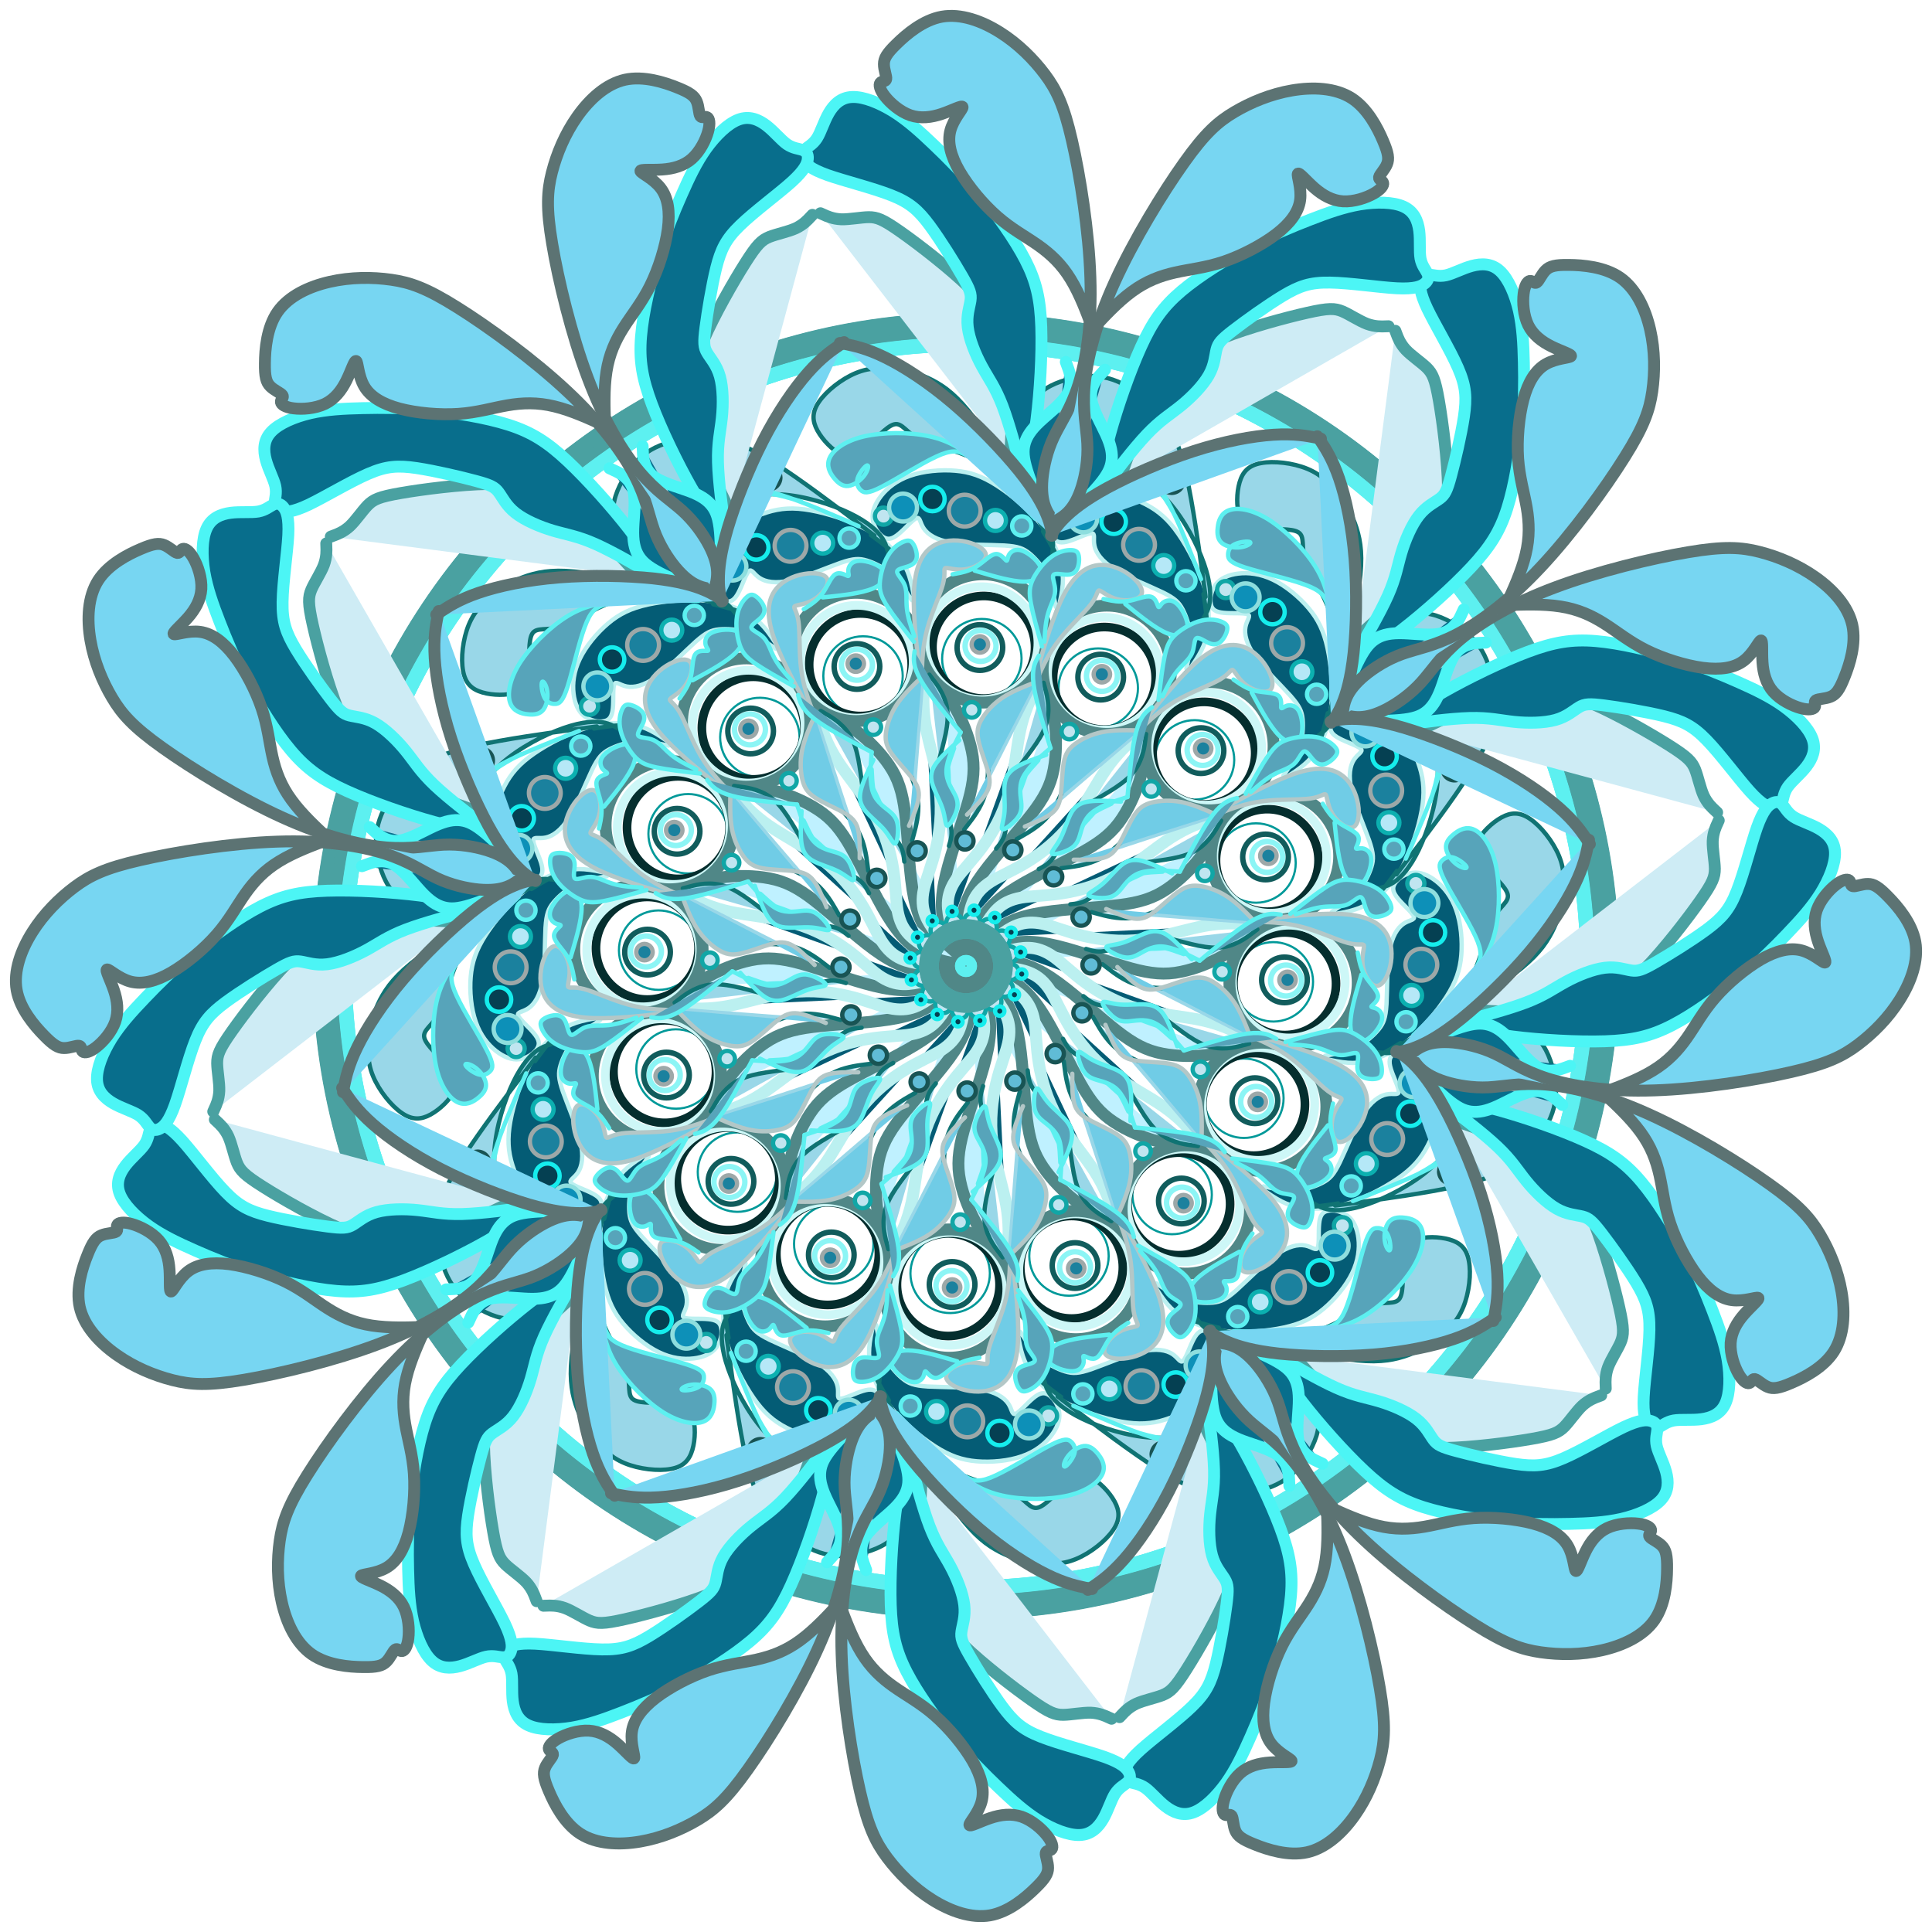
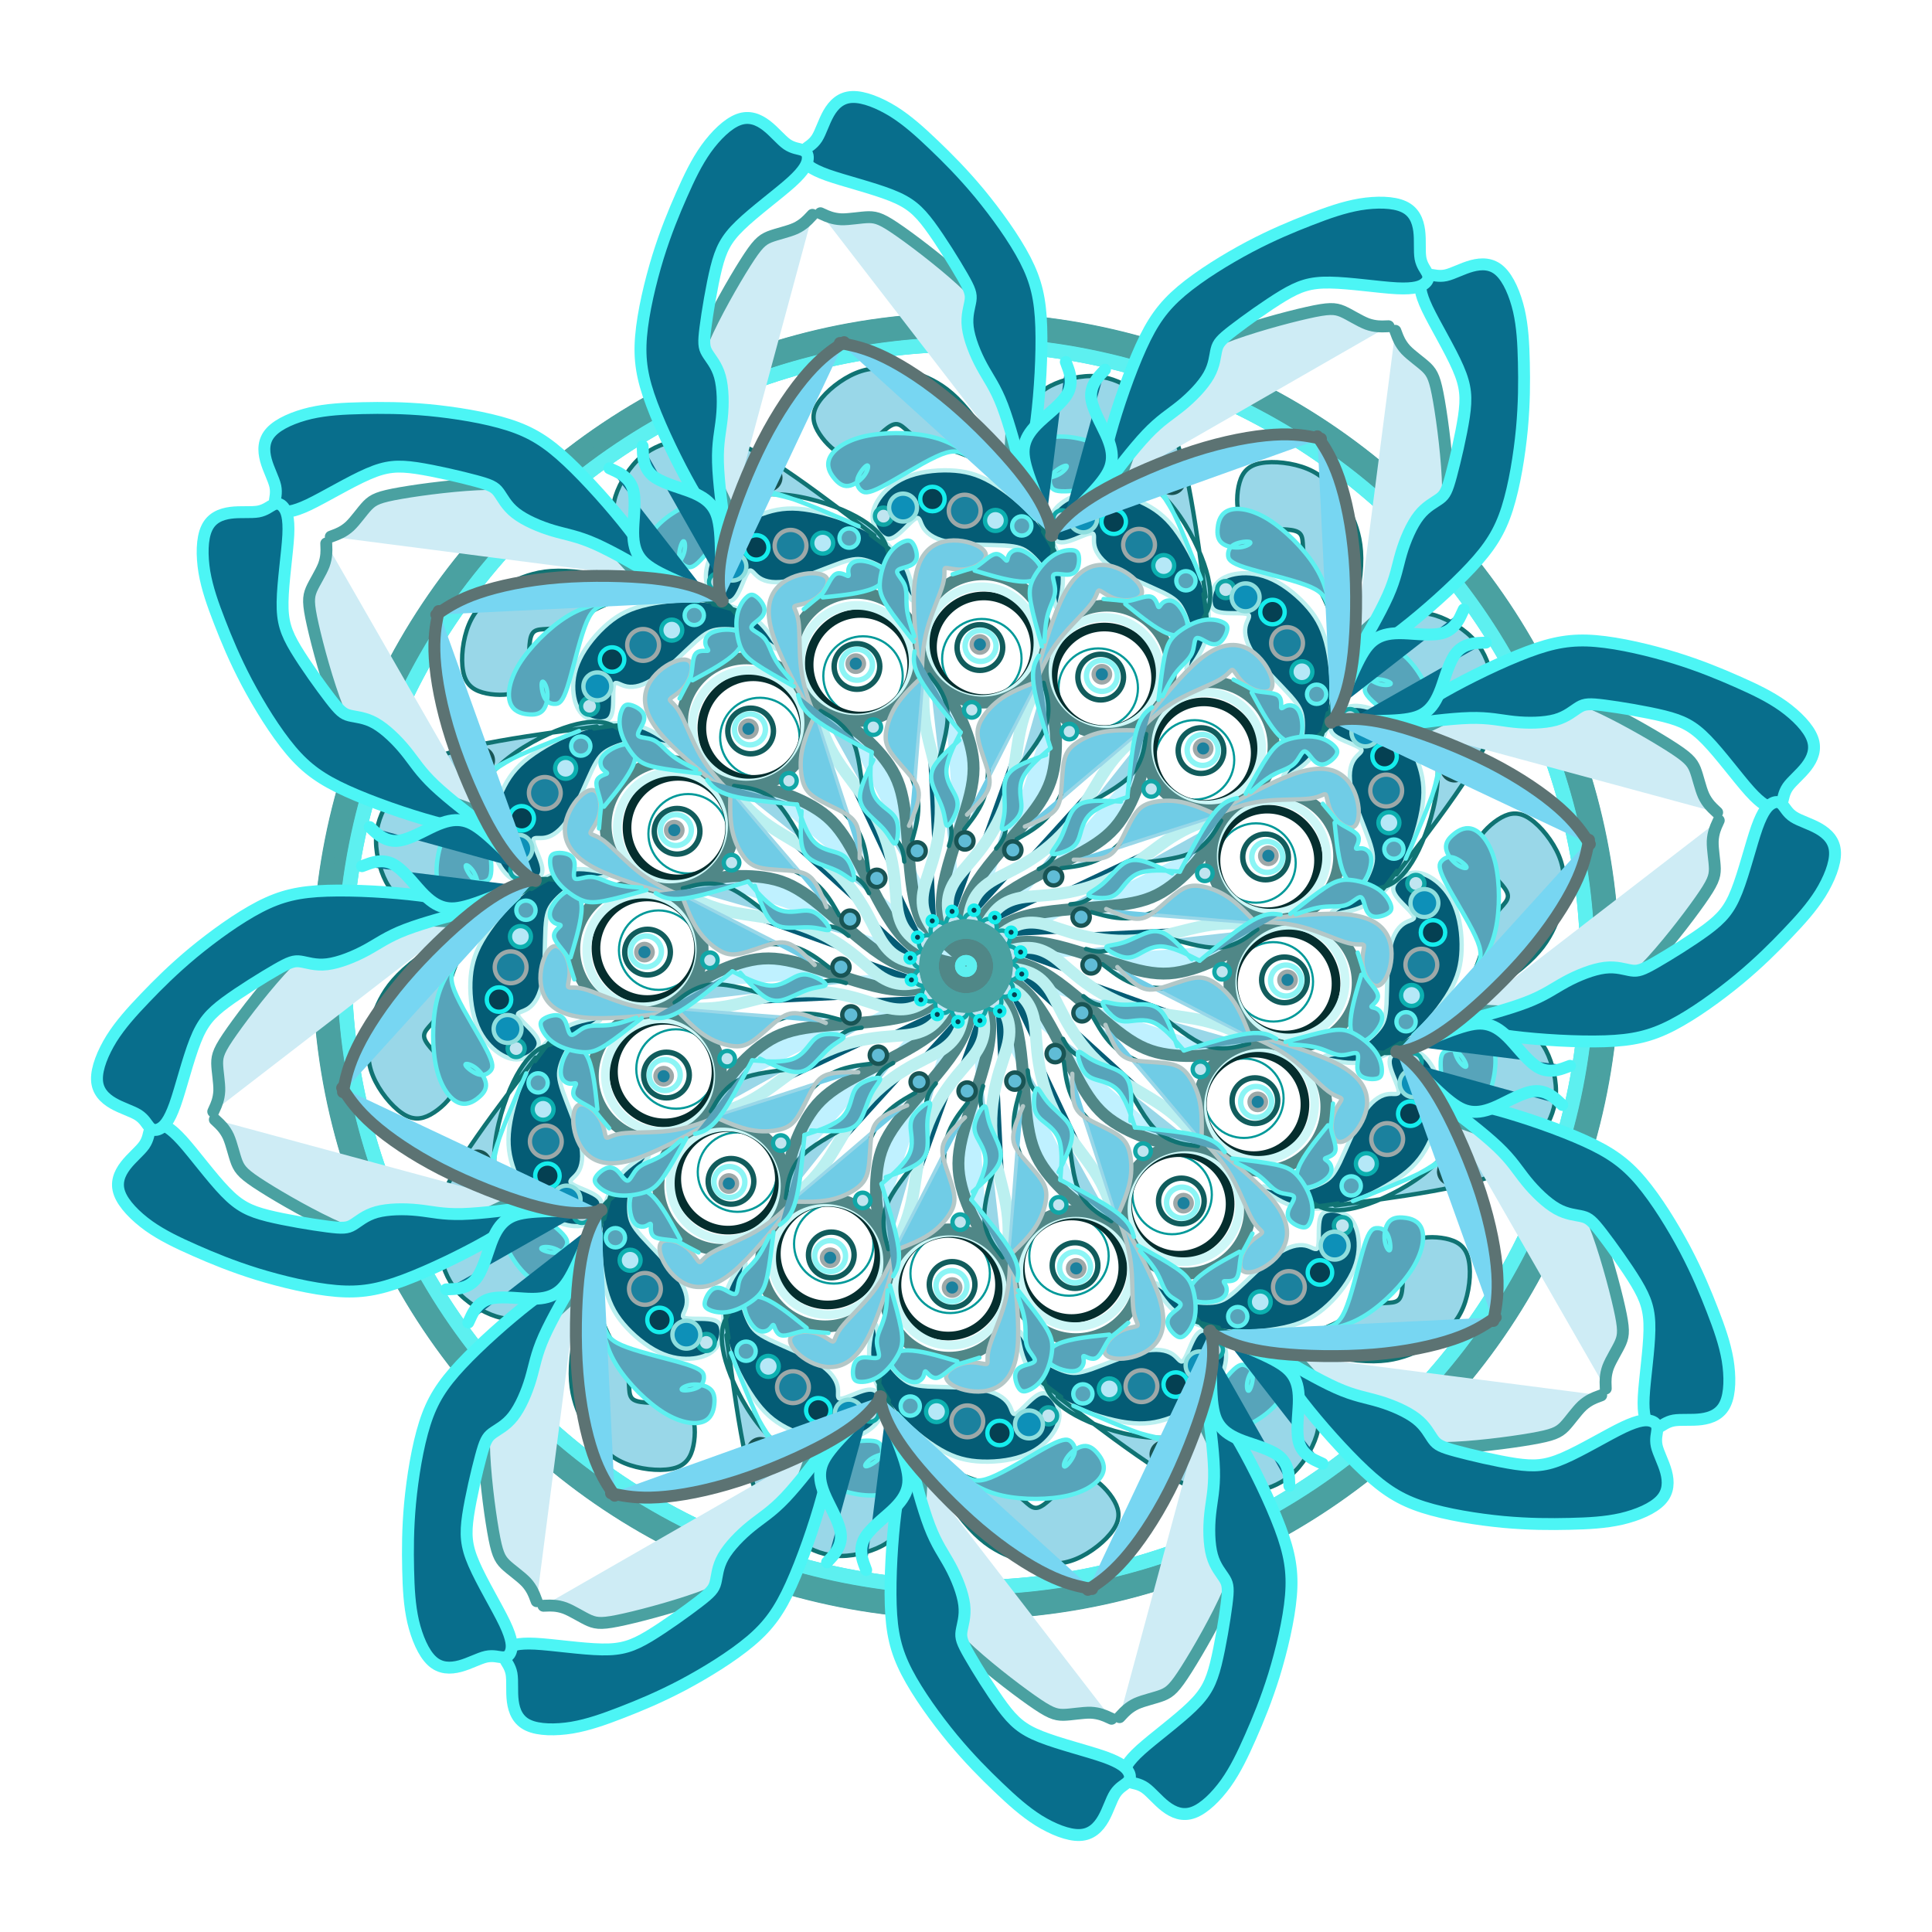
<svg xmlns="http://www.w3.org/2000/svg" xmlns:xlink="http://www.w3.org/1999/xlink" width="728" class="boundless" height="728" viewBox="-529 -529 1786 1786">
  <style>symbol{overflow: visible;}</style>
  <defs>
    <symbol id="fig1">
      <circle cx="-95.2" cy="-268.1" r="36.7" fill="none" stroke="#009999" stroke-width="2" />
    </symbol>
    <symbol id="fig2">
      <circle cx="-100.8" cy="-278.5" r="14.3" fill="none" stroke="#8cf5f5" stroke-width="5" />
    </symbol>
    <symbol id="fig3">
      <circle cx="-100.8" cy="-276.9" r="21.1" fill="none" stroke="#115c5c" stroke-width="5" />
    </symbol>
    <symbol id="fig4">
      <circle cx="-97.6" cy="-278.5" r="47.4" fill="none" stroke="#052e2e" stroke-width="8" />
    </symbol>
    <symbol id="fig5">
      <circle cx="14.4" cy="-298.5" r="52.1" fill="none" stroke="#cdf7f7" stroke-width="8" />
    </symbol>
    <symbol id="fig6">
      <circle cx="-101.6" cy="-285.7" r="59.3" fill="none" stroke="#508787" stroke-width="11" />
    </symbol>
    <symbol id="fig7">
      <path d="M-114.4,-224.9L-111.7,-223.6C-109.1,-222.3,-103.7,-219.6,-95.3,-212.4C-86.9,-205.2,-75.5,-193.5,-68.1,-180.9C-60.8,-168.4,-57.6,-155.1,-55.5,-133.9C-53.3,-112.7,-52.3,-83.6,-48.1,-63.2C-44,-42.8,-36.8,-31.1,-28.9,-22.5C-21.1,-14,-12.5,-8.7,-8.3,-6L-4,-3.3" fill="#bff1ff" stroke="#508787" stroke-width="11" stroke-linecap="round" />
    </symbol>
    <symbol id="fig8">
      <path d="M-214.4,-160.1L-210,-155.1C-205.6,-150,-196.8,-139.9,-182.4,-129.9C-168,-119.9,-148,-110,-132.1,-97.6C-116.3,-85.2,-104.5,-70.3,-96.3,-56.8C-88,-43.3,-83.2,-31.3,-77.9,-22.9C-72.5,-14.5,-66.7,-9.7,-60.3,-6.8C-53.9,-3.9,-46.9,-2.8,-43.5,-2.3L-40,-1.7" fill="#045c75" stroke="#bbf0f0" stroke-width="11" stroke-linecap="round" />
    </symbol>
    <symbol id="fig9">
      <path d="M-40,-266.5L-41.3,-281.2C-42.7,-295.9,-45.3,-325.2,-48.5,-343.6C-51.7,-362,-55.5,-369.5,-61.9,-377.9C-68.3,-386.3,-77.3,-395.6,-92.1,-403.6C-106.9,-411.6,-127.5,-418.3,-143.6,-421.2C-159.7,-424.1,-171.5,-423.3,-184.4,-419.2C-197.3,-415.1,-211.5,-407.6,-221.2,-398.9C-230.9,-390.3,-236.3,-380.4,-238.8,-371.5C-241.3,-362.5,-241.1,-354.5,-237.6,-348.4C-234.1,-342.3,-227.5,-338,-222.4,-337.1C-217.3,-336.1,-213.9,-338.5,-210.4,-345.1C-206.9,-351.6,-203.5,-362.3,-200.8,-364.9C-198.1,-367.6,-196.3,-362.3,-190.8,-358.7C-185.3,-355.1,-176.3,-353.2,-162,-356.5C-147.7,-359.9,-128.3,-368.4,-116,-372.7C-103.7,-376.9,-98.7,-376.9,-91.7,-374.8C-84.8,-372.7,-76,-368.4,-68.8,-362C-61.6,-355.6,-56,-347.1,-53.2,-342.8L-50.4,-338.5" fill="#045c75" stroke="#bbf0f0" stroke-width="4" stroke-linecap="round" />
    </symbol>
    <symbol id="fig10">
      <path d="M335.2,-230.5L340.7,-251.3C346.1,-272.1,357.1,-313.7,362,-342.4C366.9,-371.1,365.9,-386.8,362.4,-400.1C358.9,-413.5,353.1,-424.4,345.6,-434.5C338.1,-444.7,329.1,-454,315.6,-459.6C302.1,-465.2,284.3,-467.1,272.7,-464.9C261.1,-462.8,255.7,-456.7,252.9,-447.1C250.1,-437.5,249.9,-424.4,252.8,-416.3C255.7,-408.1,261.9,-404.9,273.2,-404.1C284.5,-403.3,301.1,-404.9,307.3,-400.9C313.6,-396.9,309.6,-387.3,313.7,-374.5C317.9,-361.7,330.1,-345.7,337.3,-324.8C344.5,-303.9,346.7,-278,345.6,-259.3C344.5,-240.7,340.3,-229.2,335.5,-222.4C330.7,-215.6,325.3,-213.5,323.7,-210.7C322.1,-207.9,324.3,-204.4,326.7,-208.1C329.1,-211.9,331.7,-222.8,333.1,-228.3L334.4,-233.7" fill="#99d7e8" stroke="#107373" stroke-width="4" stroke-linecap="round" />
    </symbol>
    <symbol id="fig11">
      <path d="M-214.4,-166.5L-207.7,-165.6C-201.1,-164.7,-187.7,-162.8,-176.7,-152.7C-165.6,-142.5,-156.8,-124.1,-149.5,-112.7C-142.1,-101.2,-136.3,-96.7,-128,-92.9C-119.7,-89.2,-109.1,-86.3,-102.3,-82.1C-95.5,-78,-92.5,-72.7,-91.1,-70L-89.6,-67.3" fill="#99d7e8" stroke="#107373" stroke-width="4" stroke-linecap="round" />
    </symbol>
    <symbol id="fig12">
      <path d="M-137.6,-232.1L-138.8,-228.5C-140,-224.9,-142.4,-217.7,-143.1,-209.2C-143.7,-200.7,-142.7,-190.8,-139.2,-180.9C-135.7,-171.1,-129.9,-161.2,-122.1,-152C-114.4,-142.8,-104.8,-134.3,-99.2,-123.7C-93.6,-113.2,-92,-100.7,-91.2,-94.4L-90.4,-88.1" fill="#99d7e8" stroke="#107373" stroke-width="4" stroke-linecap="round" />
    </symbol>
    <symbol id="fig13">
      <path d="M159.2,-219.3L169.2,-231.9C179.2,-244.4,199.2,-269.5,215.7,-283.1C232.3,-296.7,245.3,-298.8,256,-295.2C266.7,-291.6,274.9,-282.3,279.5,-273.6C284,-264.9,284.8,-256.9,280.1,-254.4C275.5,-251.9,265.3,-254.8,258.7,-259.9C252,-264.9,248.8,-272.1,246.8,-273.5C244.8,-274.8,244,-270.3,234.9,-264.9C225.9,-259.6,208.5,-253.5,194.7,-245.5C180.8,-237.5,170.4,-227.6,165.2,-222.7L160,-217.7" fill="#70cce6" stroke="#b3c7c7" stroke-width="4" stroke-linecap="round" />
    </symbol>
    <symbol id="fig14">
      <path d="M160,-217.7L154.1,-217.9C148.3,-218,136.5,-218.3,126.3,-216.3C116,-214.3,107.2,-210,101.2,-205.6C95.2,-201.2,92,-196.7,90.4,-188.3C88.8,-179.9,88.8,-167.6,87.7,-158.9C86.7,-150.3,84.5,-145.2,78.8,-140.8C73.1,-136.4,63.7,-132.7,59.1,-130.8L54.4,-128.9" fill="#70cce6" stroke="#b3c7c7" stroke-width="4" stroke-linecap="round" />
    </symbol>
    <symbol id="fig15">
      <circle cx="125.6" cy="-269.7" r="7.6" fill="#1b819e" stroke="#9da8a8" stroke-width="4" />
    </symbol>
    <symbol id="fig16">
      <circle cx="296.8" cy="-298.5" r="14.7" fill="#1b819e" stroke="#9da8a8" stroke-width="4" />
    </symbol>
    <symbol id="fig17">
      <circle cx="347.2" cy="-341.7" r="11.2" fill="#60bcd6" stroke="#185454" stroke-width="4" />
    </symbol>
    <symbol id="fig18">
      <circle cx="-107.2" cy="-43.3" r="8" fill="#60bcd6" stroke="#185454" stroke-width="4" />
    </symbol>
    <symbol id="fig19">
      <circle cx="220.8" cy="-85.7" r="7.2" fill="#c0e5f0" stroke="#11a6a6" stroke-width="4" />
    </symbol>
    <symbol id="fig20">
      <circle cx="-36" cy="-20.9" r="7.5" fill="#c0e5f0" stroke="#11a6a6" stroke-width="4" />
    </symbol>
    <symbol id="fig21">
      <circle cx="-348" cy="-240.1" r="7.9" fill="#c0e5f0" stroke="#11a6a6" stroke-width="4" />
    </symbol>
    <symbol id="fig22">
      <circle cx="-340.8" cy="-258.5" r="12.9" fill="#0d90b8" stroke="#8edede" stroke-width="4" />
    </symbol>
    <symbol id="fig23">
      <circle cx="-327.2" cy="-283.3" r="11.3" fill="#054052" stroke="#15eded" stroke-width="4" />
    </symbol>
    <symbol id="fig24">
      <circle cx="-31.2" cy="-41.7" r="4.3" fill="#054052" stroke="#15eded" stroke-width="4" />
    </symbol>
    <symbol id="fig25">
      <circle cx="-272" cy="-310.5" r="9.7" fill="#b5e8f7" stroke="#0cb0b0" stroke-width="4" />
    </symbol>
    <symbol id="fig26">
      <circle cx="-251.2" cy="-324.1" r="8.9" fill="#57a4ba" stroke="#5df0f0" stroke-width="4" />
    </symbol>
    <symbol id="fig27">
-       <path d="M-252.8,-264.1L-244.9,-268.4C-237.1,-272.7,-221.3,-281.2,-213.2,-289.3C-205.1,-297.5,-204.5,-305.2,-210.3,-308.7C-216,-312.1,-228,-311.3,-234.4,-308.4C-240.8,-305.5,-241.6,-300.4,-240.7,-296.9C-239.7,-293.5,-237.1,-291.6,-238.9,-291.3C-240.8,-291.1,-247.2,-292.4,-250.1,-288.4C-253.1,-284.4,-252.5,-275.1,-254.4,-267.3C-256.3,-259.6,-260.5,-253.5,-262.7,-250.4L-264.8,-247.3" fill="#57a4ba" stroke="#5df0f0" stroke-width="4" stroke-linecap="round" />
+       <path d="M-252.8,-264.1L-244.9,-268.4C-237.1,-272.7,-221.3,-281.2,-213.2,-289.3C-205.1,-297.5,-204.5,-305.2,-210.3,-308.7C-216,-312.1,-228,-311.3,-234.4,-308.4C-240.8,-305.5,-241.6,-300.4,-240.7,-296.9C-239.7,-293.5,-237.1,-291.6,-238.9,-291.3C-240.8,-291.1,-247.2,-292.4,-250.1,-288.4C-253.1,-284.4,-252.5,-275.1,-254.4,-267.3L-264.8,-247.3" fill="#57a4ba" stroke="#5df0f0" stroke-width="4" stroke-linecap="round" />
    </symbol>
    <symbol id="fig28">
      <path d="M-159.2,-258.5L-165.9,-262.3C-172.5,-266,-185.9,-273.5,-194.4,-279.3C-202.9,-285.2,-206.7,-289.5,-209.2,-296.9C-211.7,-304.4,-213.1,-315.1,-211.7,-323.3C-210.4,-331.6,-206.4,-337.5,-203.2,-340.5C-200,-343.6,-197.6,-343.9,-194.7,-342C-191.7,-340.1,-188.3,-336.1,-186.9,-332.4C-185.6,-328.7,-186.4,-325.2,-189.7,-321.9C-193.1,-318.5,-198.9,-315.3,-198.4,-312.7C-197.9,-310,-190.9,-307.9,-186.7,-303.2C-182.4,-298.5,-180.8,-291.3,-176.9,-284.3C-173.1,-277.2,-166.9,-270.3,-163.9,-266.8L-160.8,-263.3" fill="#57a4ba" stroke="#5df0f0" stroke-width="4" stroke-linecap="round" />
    </symbol>
    <symbol id="fig29">
-       <path d="M-91.2,-175.3L-86.7,-165.9C-82.1,-156.4,-73.1,-137.5,-72.1,-133.2C-71.2,-128.9,-78.4,-139.3,-82.3,-149.9C-86.1,-160.4,-86.7,-171.1,-86.9,-176.4L-87.2,-181.7" fill="#57a4ba" stroke="#5df0f0" stroke-width="4" stroke-linecap="round" />
-     </symbol>
+       </symbol>
    <symbol id="fig30">
      <path d="M-85.6,-190.5L-87.7,-186.1C-89.9,-181.7,-94.1,-172.9,-96.4,-165.5C-98.7,-158,-98.9,-151.9,-94.7,-145.6C-90.4,-139.3,-81.6,-132.9,-75.9,-126.3C-70.1,-119.6,-67.5,-112.7,-65.6,-113.2C-63.7,-113.7,-62.7,-121.7,-62.9,-127.7C-63.2,-133.7,-64.8,-137.7,-69.6,-142C-74.4,-146.3,-82.4,-150.8,-85.9,-160.1C-89.3,-169.5,-88.3,-183.6,-87.7,-190.7L-87.2,-197.7" fill="#57a4ba" stroke="#5df0f0" stroke-width="4" stroke-linecap="round" />
    </symbol>
    <symbol id="fig31">
      <path d="M-87.2,-197.7L-97.6,-203.2C-108,-208.7,-128.8,-219.6,-140.1,-228.4C-151.5,-237.2,-153.3,-243.9,-154.3,-247.2L-155.2,-250.5" fill="#57a4ba" stroke="#5df0f0" stroke-width="4" stroke-linecap="round" />
    </symbol>
    <symbol id="fig32">
      <path d="M337.6,-247.3L337.9,-260C338.1,-272.7,338.7,-298,337.3,-318.3C336,-338.5,332.8,-353.7,322.4,-370C312,-386.3,294.4,-403.6,279.1,-413.1C263.7,-422.5,250.7,-424.1,243.1,-421.3C235.5,-418.5,233.3,-411.3,232.7,-405.2C232,-399.1,232.8,-394,236.8,-390.8C240.8,-387.6,248,-386.3,253.9,-387.1C259.7,-387.9,264.3,-390.8,262.5,-391.9C260.8,-392.9,252.8,-392.1,248.1,-389.7C243.5,-387.3,242.1,-383.3,242.3,-379.7C242.4,-376.1,244,-372.9,258,-368.4C272,-363.9,298.4,-358,313.3,-352.5C328.3,-347.1,331.7,-342,334,-334.1C336.3,-326.3,337.3,-315.6,337.9,-310.3L338.4,-304.9" fill="#57a4ba" stroke="#5df0f0" stroke-width="4" stroke-linecap="round" />
    </symbol>
    <symbol id="fig33">
      <circle cx="-1.6" cy="-1.7" r="2.4" fill="none" stroke="#5df0f0" stroke-width="11" />
    </symbol>
    <symbol id="fig34">
      <circle cx="0.8" cy="-1.7" r="575.2" fill="none" stroke="#5df0f0" stroke-width="11" />
    </symbol>
    <symbol id="fig35">
      <circle cx="-3.2" cy="-1.7" r="34.2" fill="none" stroke="#4aa1a1" stroke-width="11" />
    </symbol>
    <symbol id="fig36">
      <circle cx="-3.2" cy="-4.9" r="592.8" fill="none" stroke="#4aa1a1" stroke-width="11" />
    </symbol>
    <symbol id="fig37">
      <path d="M-302.4,-360.1L-311.5,-370.1C-320.5,-380.1,-338.7,-400.1,-352.8,-413.2C-366.9,-426.3,-377.1,-432.4,-389.6,-437.3C-402.1,-442.3,-417.1,-446,-442.1,-445.6C-467.2,-445.2,-502.4,-440.7,-522.5,-437.2C-542.7,-433.7,-547.7,-431.3,-553.1,-425.9C-558.4,-420.4,-564,-411.9,-569.7,-406.5C-575.5,-401.2,-581.3,-399.1,-584.3,-398L-587.2,-396.9" fill="#ceecf5" stroke="#4aa1a1" stroke-width="11" stroke-linecap="round" />
    </symbol>
    <symbol id="fig38">
      <path d="M-279.2,-354.5L-283.3,-361.7C-287.5,-368.9,-295.7,-383.3,-311.3,-403.5C-326.9,-423.6,-349.9,-449.5,-368.5,-466.9C-387.2,-484.4,-401.6,-493.5,-422.9,-500.3C-444.3,-507.1,-472.5,-511.6,-496.5,-513.9C-520.5,-516.1,-540.3,-516.1,-557.9,-515.7C-575.5,-515.3,-590.9,-514.5,-605.9,-511.1C-620.8,-507.6,-635.2,-501.5,-642.4,-493.7C-649.6,-486,-649.6,-476.7,-647.2,-467.7C-644.8,-458.8,-640,-450.3,-638.5,-443.6C-637.1,-436.9,-638.9,-432.1,-639.1,-428.4C-639.2,-424.7,-637.6,-422,-633.5,-420.7C-629.3,-419.3,-622.7,-419.3,-607.7,-426.4C-592.8,-433.5,-569.6,-447.6,-552.7,-454.9C-535.7,-462.3,-525.1,-462.8,-507.9,-460.3C-490.7,-457.7,-466.9,-452.1,-453.2,-448.4C-439.5,-444.7,-435.7,-442.8,-432.1,-438C-428.5,-433.2,-425.1,-425.5,-416.4,-418.7C-407.7,-411.9,-393.9,-406,-381.7,-402.4C-369.6,-398.8,-359.2,-397.5,-342.4,-390C-325.6,-382.5,-302.4,-368.9,-290.8,-362.1L-279.2,-355.3" fill="#086e8c" stroke="#4cf5f5" stroke-width="11" stroke-linecap="round" />
    </symbol>
    <symbol id="fig39">
      <path d="M-239.2,-344.1L-247.6,-347.6C-256,-351.1,-272.8,-358,-283.7,-363.7C-294.7,-369.5,-299.7,-374,-303.1,-379.9C-306.4,-385.7,-308,-392.9,-307.6,-404.4C-307.2,-415.9,-304.8,-431.6,-308.1,-441.6C-311.5,-451.6,-320.5,-455.9,-325.1,-458L-329.6,-460.1" fill="#086e8c" stroke="#4cf5f5" stroke-width="11" stroke-linecap="round" />
    </symbol>
    <symbol id="fig40">
-       <path d="M-231.2,-348.1L-234,-348.4C-236.8,-348.7,-242.4,-349.2,-248.5,-352C-254.7,-354.8,-261.3,-359.9,-268.5,-368.5C-275.7,-377.2,-283.5,-389.5,-288.4,-403.2C-293.3,-416.9,-295.5,-432.1,-306.5,-453.5C-317.6,-474.8,-337.6,-502.3,-368.7,-531.3C-399.7,-560.4,-441.9,-591.1,-470.4,-608.9C-498.9,-626.8,-513.9,-631.9,-531.3,-634.4C-548.8,-636.9,-568.8,-636.9,-588.1,-632.5C-607.5,-628.1,-626.1,-619.3,-636.3,-604.8C-646.4,-590.3,-648,-570,-648.1,-557.3C-648.3,-544.7,-646.9,-539.6,-643.2,-535.9C-639.5,-532.1,-633.3,-529.7,-631.9,-527.6C-630.4,-525.5,-633.6,-523.6,-633.3,-521.3C-633.1,-519.1,-629.3,-516.4,-621.5,-515.5C-613.6,-514.5,-601.6,-515.3,-592.5,-519.7C-583.5,-524.1,-577.3,-532.1,-572.8,-541.2C-568.3,-550.3,-565.3,-560.4,-563.7,-559.2C-562.1,-558,-561.9,-545.5,-556.3,-535.9C-550.7,-526.3,-539.7,-519.6,-523.7,-515.3C-507.7,-511.1,-486.7,-509.2,-469.2,-510.4C-451.7,-511.6,-437.9,-515.9,-424,-518.3C-410.1,-520.7,-396.3,-521.2,-380.4,-517.3C-364.5,-513.5,-346.7,-505.2,-337.7,-501.1L-328.8,-496.9" fill="#77d6f2" stroke="#5c7373" stroke-width="11" stroke-linecap="round" />
-     </symbol>
+       </symbol>
    <symbol id="fig41">
      <path d="M337.6,-224.9L339.2,-227.1C340.8,-229.2,344,-233.5,347.7,-242.5C351.5,-251.6,355.7,-265.5,358.3,-289.2C360.8,-312.9,361.6,-346.5,359.2,-376.4C356.8,-406.3,351.2,-432.4,344.9,-450.7C338.7,-468.9,331.7,-479.3,328.3,-484.5L324.8,-489.7" fill="#77d6f2" stroke="#5c7373" stroke-width="11" stroke-linecap="round" />
    </symbol>
  </defs>
  <g transform="translate(364, 364)">
    <g id="layer1">
      <use xlink:href="#fig1" transform="rotate(0)" />
      <use xlink:href="#fig1" transform="rotate(22.5)" />
      <use xlink:href="#fig1" transform="rotate(45)" />
      <use xlink:href="#fig1" transform="rotate(67.5)" />
      <use xlink:href="#fig1" transform="rotate(90)" />
      <use xlink:href="#fig1" transform="rotate(112.5)" />
      <use xlink:href="#fig1" transform="rotate(135)" />
      <use xlink:href="#fig1" transform="rotate(157.5)" />
      <use xlink:href="#fig1" transform="rotate(180)" />
      <use xlink:href="#fig1" transform="rotate(202.5)" />
      <use xlink:href="#fig1" transform="rotate(225)" />
      <use xlink:href="#fig1" transform="rotate(247.5)" />
      <use xlink:href="#fig1" transform="rotate(270)" />
      <use xlink:href="#fig1" transform="rotate(292.5)" />
      <use xlink:href="#fig1" transform="rotate(315)" />
      <use xlink:href="#fig1" transform="rotate(337.5)" />
    </g>
    <g id="layer2">
      <use xlink:href="#fig2" transform="rotate(0)" />
      <use xlink:href="#fig2" transform="rotate(22.5)" />
      <use xlink:href="#fig2" transform="rotate(45)" />
      <use xlink:href="#fig2" transform="rotate(67.5)" />
      <use xlink:href="#fig2" transform="rotate(90)" />
      <use xlink:href="#fig2" transform="rotate(112.5)" />
      <use xlink:href="#fig2" transform="rotate(135)" />
      <use xlink:href="#fig2" transform="rotate(157.5)" />
      <use xlink:href="#fig2" transform="rotate(180)" />
      <use xlink:href="#fig2" transform="rotate(202.5)" />
      <use xlink:href="#fig2" transform="rotate(225)" />
      <use xlink:href="#fig2" transform="rotate(247.5)" />
      <use xlink:href="#fig2" transform="rotate(270)" />
      <use xlink:href="#fig2" transform="rotate(292.5)" />
      <use xlink:href="#fig2" transform="rotate(315)" />
      <use xlink:href="#fig2" transform="rotate(337.5)" />
    </g>
    <g id="layer3">
      <use xlink:href="#fig3" transform="rotate(0)" />
      <use xlink:href="#fig3" transform="rotate(22.5)" />
      <use xlink:href="#fig3" transform="rotate(45)" />
      <use xlink:href="#fig3" transform="rotate(67.5)" />
      <use xlink:href="#fig3" transform="rotate(90)" />
      <use xlink:href="#fig3" transform="rotate(112.5)" />
      <use xlink:href="#fig3" transform="rotate(135)" />
      <use xlink:href="#fig3" transform="rotate(157.5)" />
      <use xlink:href="#fig3" transform="rotate(180)" />
      <use xlink:href="#fig3" transform="rotate(202.5)" />
      <use xlink:href="#fig3" transform="rotate(225)" />
      <use xlink:href="#fig3" transform="rotate(247.5)" />
      <use xlink:href="#fig3" transform="rotate(270)" />
      <use xlink:href="#fig3" transform="rotate(292.5)" />
      <use xlink:href="#fig3" transform="rotate(315)" />
      <use xlink:href="#fig3" transform="rotate(337.5)" />
    </g>
    <g id="layer4">
      <use xlink:href="#fig4" transform="rotate(0)" />
      <use xlink:href="#fig4" transform="rotate(22.5)" />
      <use xlink:href="#fig4" transform="rotate(45)" />
      <use xlink:href="#fig4" transform="rotate(67.5)" />
      <use xlink:href="#fig4" transform="rotate(90)" />
      <use xlink:href="#fig4" transform="rotate(112.5)" />
      <use xlink:href="#fig4" transform="rotate(135)" />
      <use xlink:href="#fig4" transform="rotate(157.5)" />
      <use xlink:href="#fig4" transform="rotate(180)" />
      <use xlink:href="#fig4" transform="rotate(202.5)" />
      <use xlink:href="#fig4" transform="rotate(225)" />
      <use xlink:href="#fig4" transform="rotate(247.5)" />
      <use xlink:href="#fig4" transform="rotate(270)" />
      <use xlink:href="#fig4" transform="rotate(292.5)" />
      <use xlink:href="#fig4" transform="rotate(315)" />
      <use xlink:href="#fig4" transform="rotate(337.5)" />
    </g>
    <g id="layer5">
      <use xlink:href="#fig5" transform="rotate(0)" />
      <use xlink:href="#fig5" transform="rotate(22.5)" />
      <use xlink:href="#fig5" transform="rotate(45)" />
      <use xlink:href="#fig5" transform="rotate(67.5)" />
      <use xlink:href="#fig5" transform="rotate(90)" />
      <use xlink:href="#fig5" transform="rotate(112.5)" />
      <use xlink:href="#fig5" transform="rotate(135)" />
      <use xlink:href="#fig5" transform="rotate(157.5)" />
      <use xlink:href="#fig5" transform="rotate(180)" />
      <use xlink:href="#fig5" transform="rotate(202.5)" />
      <use xlink:href="#fig5" transform="rotate(225)" />
      <use xlink:href="#fig5" transform="rotate(247.5)" />
      <use xlink:href="#fig5" transform="rotate(270)" />
      <use xlink:href="#fig5" transform="rotate(292.5)" />
      <use xlink:href="#fig5" transform="rotate(315)" />
      <use xlink:href="#fig5" transform="rotate(337.5)" />
    </g>
    <g id="layer6">
      <use xlink:href="#fig6" transform="rotate(0)" />
      <use xlink:href="#fig6" transform="rotate(22.5)" />
      <use xlink:href="#fig6" transform="rotate(45)" />
      <use xlink:href="#fig6" transform="rotate(67.5)" />
      <use xlink:href="#fig6" transform="rotate(90)" />
      <use xlink:href="#fig6" transform="rotate(112.5)" />
      <use xlink:href="#fig6" transform="rotate(135)" />
      <use xlink:href="#fig6" transform="rotate(157.5)" />
      <use xlink:href="#fig6" transform="rotate(180)" />
      <use xlink:href="#fig6" transform="rotate(202.5)" />
      <use xlink:href="#fig6" transform="rotate(225)" />
      <use xlink:href="#fig6" transform="rotate(247.5)" />
      <use xlink:href="#fig6" transform="rotate(270)" />
      <use xlink:href="#fig6" transform="rotate(292.5)" />
      <use xlink:href="#fig6" transform="rotate(315)" />
      <use xlink:href="#fig6" transform="rotate(337.5)" />
    </g>
    <g id="layer7">
      <use xlink:href="#fig7" transform="rotate(0)" />
      <use xlink:href="#fig7" transform="rotate(22.5)" />
      <use xlink:href="#fig7" transform="rotate(45)" />
      <use xlink:href="#fig7" transform="rotate(67.5)" />
      <use xlink:href="#fig7" transform="rotate(90)" />
      <use xlink:href="#fig7" transform="rotate(112.5)" />
      <use xlink:href="#fig7" transform="rotate(135)" />
      <use xlink:href="#fig7" transform="rotate(157.5)" />
      <use xlink:href="#fig7" transform="rotate(180)" />
      <use xlink:href="#fig7" transform="rotate(202.5)" />
      <use xlink:href="#fig7" transform="rotate(225)" />
      <use xlink:href="#fig7" transform="rotate(247.5)" />
      <use xlink:href="#fig7" transform="rotate(270)" />
      <use xlink:href="#fig7" transform="rotate(292.5)" />
      <use xlink:href="#fig7" transform="rotate(315)" />
      <use xlink:href="#fig7" transform="rotate(337.5)" />
    </g>
    <g id="layer8">
      <use xlink:href="#fig8" transform="rotate(0)" />
      <use xlink:href="#fig8" transform="rotate(22.5)" />
      <use xlink:href="#fig8" transform="rotate(45)" />
      <use xlink:href="#fig8" transform="rotate(67.5)" />
      <use xlink:href="#fig8" transform="rotate(90)" />
      <use xlink:href="#fig8" transform="rotate(112.5)" />
      <use xlink:href="#fig8" transform="rotate(135)" />
      <use xlink:href="#fig8" transform="rotate(157.5)" />
      <use xlink:href="#fig8" transform="rotate(180)" />
      <use xlink:href="#fig8" transform="rotate(202.5)" />
      <use xlink:href="#fig8" transform="rotate(225)" />
      <use xlink:href="#fig8" transform="rotate(247.5)" />
      <use xlink:href="#fig8" transform="rotate(270)" />
      <use xlink:href="#fig8" transform="rotate(292.5)" />
      <use xlink:href="#fig8" transform="rotate(315)" />
      <use xlink:href="#fig8" transform="rotate(337.5)" />
    </g>
    <g id="layer9">
      <use xlink:href="#fig9" transform="rotate(0)" />
      <use xlink:href="#fig9" transform="rotate(22.5)" />
      <use xlink:href="#fig9" transform="rotate(45)" />
      <use xlink:href="#fig9" transform="rotate(67.5)" />
      <use xlink:href="#fig9" transform="rotate(90)" />
      <use xlink:href="#fig9" transform="rotate(112.5)" />
      <use xlink:href="#fig9" transform="rotate(135)" />
      <use xlink:href="#fig9" transform="rotate(157.5)" />
      <use xlink:href="#fig9" transform="rotate(180)" />
      <use xlink:href="#fig9" transform="rotate(202.5)" />
      <use xlink:href="#fig9" transform="rotate(225)" />
      <use xlink:href="#fig9" transform="rotate(247.5)" />
      <use xlink:href="#fig9" transform="rotate(270)" />
      <use xlink:href="#fig9" transform="rotate(292.5)" />
      <use xlink:href="#fig9" transform="rotate(315)" />
      <use xlink:href="#fig9" transform="rotate(337.5)" />
    </g>
    <g id="layer10">
      <use xlink:href="#fig10" transform="rotate(0)" />
      <use xlink:href="#fig10" transform="rotate(22.5)" />
      <use xlink:href="#fig10" transform="rotate(45)" />
      <use xlink:href="#fig10" transform="rotate(67.5)" />
      <use xlink:href="#fig10" transform="rotate(90)" />
      <use xlink:href="#fig10" transform="rotate(112.5)" />
      <use xlink:href="#fig10" transform="rotate(135)" />
      <use xlink:href="#fig10" transform="rotate(157.5)" />
      <use xlink:href="#fig10" transform="rotate(180)" />
      <use xlink:href="#fig10" transform="rotate(202.5)" />
      <use xlink:href="#fig10" transform="rotate(225)" />
      <use xlink:href="#fig10" transform="rotate(247.5)" />
      <use xlink:href="#fig10" transform="rotate(270)" />
      <use xlink:href="#fig10" transform="rotate(292.5)" />
      <use xlink:href="#fig10" transform="rotate(315)" />
      <use xlink:href="#fig10" transform="rotate(337.5)" />
    </g>
    <g id="layer11">
      <use xlink:href="#fig11" transform="rotate(0)" />
      <use xlink:href="#fig11" transform="rotate(22.5)" />
      <use xlink:href="#fig11" transform="rotate(45)" />
      <use xlink:href="#fig11" transform="rotate(67.5)" />
      <use xlink:href="#fig11" transform="rotate(90)" />
      <use xlink:href="#fig11" transform="rotate(112.5)" />
      <use xlink:href="#fig11" transform="rotate(135)" />
      <use xlink:href="#fig11" transform="rotate(157.5)" />
      <use xlink:href="#fig11" transform="rotate(180)" />
      <use xlink:href="#fig11" transform="rotate(202.5)" />
      <use xlink:href="#fig11" transform="rotate(225)" />
      <use xlink:href="#fig11" transform="rotate(247.5)" />
      <use xlink:href="#fig11" transform="rotate(270)" />
      <use xlink:href="#fig11" transform="rotate(292.5)" />
      <use xlink:href="#fig11" transform="rotate(315)" />
      <use xlink:href="#fig11" transform="rotate(337.5)" />
    </g>
    <g id="layer12">
      <use xlink:href="#fig12" transform="rotate(0)" />
      <use xlink:href="#fig12" transform="rotate(22.5)" />
      <use xlink:href="#fig12" transform="rotate(45)" />
      <use xlink:href="#fig12" transform="rotate(67.5)" />
      <use xlink:href="#fig12" transform="rotate(90)" />
      <use xlink:href="#fig12" transform="rotate(112.5)" />
      <use xlink:href="#fig12" transform="rotate(135)" />
      <use xlink:href="#fig12" transform="rotate(157.5)" />
      <use xlink:href="#fig12" transform="rotate(180)" />
      <use xlink:href="#fig12" transform="rotate(202.5)" />
      <use xlink:href="#fig12" transform="rotate(225)" />
      <use xlink:href="#fig12" transform="rotate(247.5)" />
      <use xlink:href="#fig12" transform="rotate(270)" />
      <use xlink:href="#fig12" transform="rotate(292.5)" />
      <use xlink:href="#fig12" transform="rotate(315)" />
      <use xlink:href="#fig12" transform="rotate(337.5)" />
    </g>
    <g id="layer13">
      <use xlink:href="#fig13" transform="rotate(0)" />
      <use xlink:href="#fig13" transform="rotate(22.5)" />
      <use xlink:href="#fig13" transform="rotate(45)" />
      <use xlink:href="#fig13" transform="rotate(67.5)" />
      <use xlink:href="#fig13" transform="rotate(90)" />
      <use xlink:href="#fig13" transform="rotate(112.5)" />
      <use xlink:href="#fig13" transform="rotate(135)" />
      <use xlink:href="#fig13" transform="rotate(157.5)" />
      <use xlink:href="#fig13" transform="rotate(180)" />
      <use xlink:href="#fig13" transform="rotate(202.5)" />
      <use xlink:href="#fig13" transform="rotate(225)" />
      <use xlink:href="#fig13" transform="rotate(247.5)" />
      <use xlink:href="#fig13" transform="rotate(270)" />
      <use xlink:href="#fig13" transform="rotate(292.5)" />
      <use xlink:href="#fig13" transform="rotate(315)" />
      <use xlink:href="#fig13" transform="rotate(337.5)" />
    </g>
    <g id="layer14">
      <use xlink:href="#fig14" transform="rotate(0)" />
      <use xlink:href="#fig14" transform="rotate(22.5)" />
      <use xlink:href="#fig14" transform="rotate(45)" />
      <use xlink:href="#fig14" transform="rotate(67.5)" />
      <use xlink:href="#fig14" transform="rotate(90)" />
      <use xlink:href="#fig14" transform="rotate(112.5)" />
      <use xlink:href="#fig14" transform="rotate(135)" />
      <use xlink:href="#fig14" transform="rotate(157.5)" />
      <use xlink:href="#fig14" transform="rotate(180)" />
      <use xlink:href="#fig14" transform="rotate(202.5)" />
      <use xlink:href="#fig14" transform="rotate(225)" />
      <use xlink:href="#fig14" transform="rotate(247.5)" />
      <use xlink:href="#fig14" transform="rotate(270)" />
      <use xlink:href="#fig14" transform="rotate(292.5)" />
      <use xlink:href="#fig14" transform="rotate(315)" />
      <use xlink:href="#fig14" transform="rotate(337.5)" />
    </g>
    <g id="layer15">
      <use xlink:href="#fig15" transform="rotate(0)" />
      <use xlink:href="#fig15" transform="rotate(22.5)" />
      <use xlink:href="#fig15" transform="rotate(45)" />
      <use xlink:href="#fig15" transform="rotate(67.5)" />
      <use xlink:href="#fig15" transform="rotate(90)" />
      <use xlink:href="#fig15" transform="rotate(112.5)" />
      <use xlink:href="#fig15" transform="rotate(135)" />
      <use xlink:href="#fig15" transform="rotate(157.5)" />
      <use xlink:href="#fig15" transform="rotate(180)" />
      <use xlink:href="#fig15" transform="rotate(202.5)" />
      <use xlink:href="#fig15" transform="rotate(225)" />
      <use xlink:href="#fig15" transform="rotate(247.5)" />
      <use xlink:href="#fig15" transform="rotate(270)" />
      <use xlink:href="#fig15" transform="rotate(292.5)" />
      <use xlink:href="#fig15" transform="rotate(315)" />
      <use xlink:href="#fig15" transform="rotate(337.5)" />
    </g>
    <g id="layer16">
      <use xlink:href="#fig16" transform="rotate(0)" />
      <use xlink:href="#fig16" transform="rotate(22.5)" />
      <use xlink:href="#fig16" transform="rotate(45)" />
      <use xlink:href="#fig16" transform="rotate(67.5)" />
      <use xlink:href="#fig16" transform="rotate(90)" />
      <use xlink:href="#fig16" transform="rotate(112.5)" />
      <use xlink:href="#fig16" transform="rotate(135)" />
      <use xlink:href="#fig16" transform="rotate(157.5)" />
      <use xlink:href="#fig16" transform="rotate(180)" />
      <use xlink:href="#fig16" transform="rotate(202.5)" />
      <use xlink:href="#fig16" transform="rotate(225)" />
      <use xlink:href="#fig16" transform="rotate(247.5)" />
      <use xlink:href="#fig16" transform="rotate(270)" />
      <use xlink:href="#fig16" transform="rotate(292.5)" />
      <use xlink:href="#fig16" transform="rotate(315)" />
      <use xlink:href="#fig16" transform="rotate(337.5)" />
    </g>
    <g id="layer17">
      <use xlink:href="#fig17" transform="rotate(0)" />
      <use xlink:href="#fig17" transform="rotate(22.5)" />
      <use xlink:href="#fig17" transform="rotate(45)" />
      <use xlink:href="#fig17" transform="rotate(67.5)" />
      <use xlink:href="#fig17" transform="rotate(90)" />
      <use xlink:href="#fig17" transform="rotate(112.5)" />
      <use xlink:href="#fig17" transform="rotate(135)" />
      <use xlink:href="#fig17" transform="rotate(157.5)" />
      <use xlink:href="#fig17" transform="rotate(180)" />
      <use xlink:href="#fig17" transform="rotate(202.5)" />
      <use xlink:href="#fig17" transform="rotate(225)" />
      <use xlink:href="#fig17" transform="rotate(247.5)" />
      <use xlink:href="#fig17" transform="rotate(270)" />
      <use xlink:href="#fig17" transform="rotate(292.5)" />
      <use xlink:href="#fig17" transform="rotate(315)" />
      <use xlink:href="#fig17" transform="rotate(337.5)" />
    </g>
    <g id="layer18">
      <use xlink:href="#fig18" transform="rotate(0)" />
      <use xlink:href="#fig18" transform="rotate(22.5)" />
      <use xlink:href="#fig18" transform="rotate(45)" />
      <use xlink:href="#fig18" transform="rotate(67.5)" />
      <use xlink:href="#fig18" transform="rotate(90)" />
      <use xlink:href="#fig18" transform="rotate(112.5)" />
      <use xlink:href="#fig18" transform="rotate(135)" />
      <use xlink:href="#fig18" transform="rotate(157.5)" />
      <use xlink:href="#fig18" transform="rotate(180)" />
      <use xlink:href="#fig18" transform="rotate(202.5)" />
      <use xlink:href="#fig18" transform="rotate(225)" />
      <use xlink:href="#fig18" transform="rotate(247.5)" />
      <use xlink:href="#fig18" transform="rotate(270)" />
      <use xlink:href="#fig18" transform="rotate(292.5)" />
      <use xlink:href="#fig18" transform="rotate(315)" />
      <use xlink:href="#fig18" transform="rotate(337.5)" />
    </g>
    <g id="layer19">
      <use xlink:href="#fig19" transform="rotate(0)" />
      <use xlink:href="#fig19" transform="rotate(22.5)" />
      <use xlink:href="#fig19" transform="rotate(45)" />
      <use xlink:href="#fig19" transform="rotate(67.5)" />
      <use xlink:href="#fig19" transform="rotate(90)" />
      <use xlink:href="#fig19" transform="rotate(112.5)" />
      <use xlink:href="#fig19" transform="rotate(135)" />
      <use xlink:href="#fig19" transform="rotate(157.5)" />
      <use xlink:href="#fig19" transform="rotate(180)" />
      <use xlink:href="#fig19" transform="rotate(202.5)" />
      <use xlink:href="#fig19" transform="rotate(225)" />
      <use xlink:href="#fig19" transform="rotate(247.5)" />
      <use xlink:href="#fig19" transform="rotate(270)" />
      <use xlink:href="#fig19" transform="rotate(292.5)" />
      <use xlink:href="#fig19" transform="rotate(315)" />
      <use xlink:href="#fig19" transform="rotate(337.5)" />
    </g>
    <g id="layer20">
      <use xlink:href="#fig20" transform="rotate(0)" />
      <use xlink:href="#fig20" transform="rotate(22.5)" />
      <use xlink:href="#fig20" transform="rotate(45)" />
      <use xlink:href="#fig20" transform="rotate(67.5)" />
      <use xlink:href="#fig20" transform="rotate(90)" />
      <use xlink:href="#fig20" transform="rotate(112.5)" />
      <use xlink:href="#fig20" transform="rotate(135)" />
      <use xlink:href="#fig20" transform="rotate(157.5)" />
      <use xlink:href="#fig20" transform="rotate(180)" />
      <use xlink:href="#fig20" transform="rotate(202.5)" />
      <use xlink:href="#fig20" transform="rotate(225)" />
      <use xlink:href="#fig20" transform="rotate(247.5)" />
      <use xlink:href="#fig20" transform="rotate(270)" />
      <use xlink:href="#fig20" transform="rotate(292.5)" />
      <use xlink:href="#fig20" transform="rotate(315)" />
      <use xlink:href="#fig20" transform="rotate(337.5)" />
    </g>
    <g id="layer21">
      <use xlink:href="#fig21" transform="rotate(0)" />
      <use xlink:href="#fig21" transform="rotate(22.5)" />
      <use xlink:href="#fig21" transform="rotate(45)" />
      <use xlink:href="#fig21" transform="rotate(67.5)" />
      <use xlink:href="#fig21" transform="rotate(90)" />
      <use xlink:href="#fig21" transform="rotate(112.5)" />
      <use xlink:href="#fig21" transform="rotate(135)" />
      <use xlink:href="#fig21" transform="rotate(157.5)" />
      <use xlink:href="#fig21" transform="rotate(180)" />
      <use xlink:href="#fig21" transform="rotate(202.5)" />
      <use xlink:href="#fig21" transform="rotate(225)" />
      <use xlink:href="#fig21" transform="rotate(247.5)" />
      <use xlink:href="#fig21" transform="rotate(270)" />
      <use xlink:href="#fig21" transform="rotate(292.5)" />
      <use xlink:href="#fig21" transform="rotate(315)" />
      <use xlink:href="#fig21" transform="rotate(337.5)" />
    </g>
    <g id="layer22">
      <use xlink:href="#fig22" transform="rotate(0)" />
      <use xlink:href="#fig22" transform="rotate(22.5)" />
      <use xlink:href="#fig22" transform="rotate(45)" />
      <use xlink:href="#fig22" transform="rotate(67.5)" />
      <use xlink:href="#fig22" transform="rotate(90)" />
      <use xlink:href="#fig22" transform="rotate(112.5)" />
      <use xlink:href="#fig22" transform="rotate(135)" />
      <use xlink:href="#fig22" transform="rotate(157.5)" />
      <use xlink:href="#fig22" transform="rotate(180)" />
      <use xlink:href="#fig22" transform="rotate(202.5)" />
      <use xlink:href="#fig22" transform="rotate(225)" />
      <use xlink:href="#fig22" transform="rotate(247.5)" />
      <use xlink:href="#fig22" transform="rotate(270)" />
      <use xlink:href="#fig22" transform="rotate(292.5)" />
      <use xlink:href="#fig22" transform="rotate(315)" />
      <use xlink:href="#fig22" transform="rotate(337.5)" />
    </g>
    <g id="layer23">
      <use xlink:href="#fig23" transform="rotate(0)" />
      <use xlink:href="#fig23" transform="rotate(22.5)" />
      <use xlink:href="#fig23" transform="rotate(45)" />
      <use xlink:href="#fig23" transform="rotate(67.5)" />
      <use xlink:href="#fig23" transform="rotate(90)" />
      <use xlink:href="#fig23" transform="rotate(112.5)" />
      <use xlink:href="#fig23" transform="rotate(135)" />
      <use xlink:href="#fig23" transform="rotate(157.5)" />
      <use xlink:href="#fig23" transform="rotate(180)" />
      <use xlink:href="#fig23" transform="rotate(202.5)" />
      <use xlink:href="#fig23" transform="rotate(225)" />
      <use xlink:href="#fig23" transform="rotate(247.5)" />
      <use xlink:href="#fig23" transform="rotate(270)" />
      <use xlink:href="#fig23" transform="rotate(292.5)" />
      <use xlink:href="#fig23" transform="rotate(315)" />
      <use xlink:href="#fig23" transform="rotate(337.5)" />
    </g>
    <g id="layer24">
      <use xlink:href="#fig24" transform="rotate(0)" />
      <use xlink:href="#fig24" transform="rotate(22.5)" />
      <use xlink:href="#fig24" transform="rotate(45)" />
      <use xlink:href="#fig24" transform="rotate(67.5)" />
      <use xlink:href="#fig24" transform="rotate(90)" />
      <use xlink:href="#fig24" transform="rotate(112.5)" />
      <use xlink:href="#fig24" transform="rotate(135)" />
      <use xlink:href="#fig24" transform="rotate(157.5)" />
      <use xlink:href="#fig24" transform="rotate(180)" />
      <use xlink:href="#fig24" transform="rotate(202.5)" />
      <use xlink:href="#fig24" transform="rotate(225)" />
      <use xlink:href="#fig24" transform="rotate(247.5)" />
      <use xlink:href="#fig24" transform="rotate(270)" />
      <use xlink:href="#fig24" transform="rotate(292.5)" />
      <use xlink:href="#fig24" transform="rotate(315)" />
      <use xlink:href="#fig24" transform="rotate(337.5)" />
    </g>
    <g id="layer25">
      <use xlink:href="#fig25" transform="rotate(0)" />
      <use xlink:href="#fig25" transform="rotate(22.5)" />
      <use xlink:href="#fig25" transform="rotate(45)" />
      <use xlink:href="#fig25" transform="rotate(67.5)" />
      <use xlink:href="#fig25" transform="rotate(90)" />
      <use xlink:href="#fig25" transform="rotate(112.5)" />
      <use xlink:href="#fig25" transform="rotate(135)" />
      <use xlink:href="#fig25" transform="rotate(157.5)" />
      <use xlink:href="#fig25" transform="rotate(180)" />
      <use xlink:href="#fig25" transform="rotate(202.5)" />
      <use xlink:href="#fig25" transform="rotate(225)" />
      <use xlink:href="#fig25" transform="rotate(247.5)" />
      <use xlink:href="#fig25" transform="rotate(270)" />
      <use xlink:href="#fig25" transform="rotate(292.5)" />
      <use xlink:href="#fig25" transform="rotate(315)" />
      <use xlink:href="#fig25" transform="rotate(337.5)" />
    </g>
    <g id="layer26">
      <use xlink:href="#fig26" transform="rotate(0)" />
      <use xlink:href="#fig26" transform="rotate(22.5)" />
      <use xlink:href="#fig26" transform="rotate(45)" />
      <use xlink:href="#fig26" transform="rotate(67.5)" />
      <use xlink:href="#fig26" transform="rotate(90)" />
      <use xlink:href="#fig26" transform="rotate(112.5)" />
      <use xlink:href="#fig26" transform="rotate(135)" />
      <use xlink:href="#fig26" transform="rotate(157.5)" />
      <use xlink:href="#fig26" transform="rotate(180)" />
      <use xlink:href="#fig26" transform="rotate(202.5)" />
      <use xlink:href="#fig26" transform="rotate(225)" />
      <use xlink:href="#fig26" transform="rotate(247.5)" />
      <use xlink:href="#fig26" transform="rotate(270)" />
      <use xlink:href="#fig26" transform="rotate(292.5)" />
      <use xlink:href="#fig26" transform="rotate(315)" />
      <use xlink:href="#fig26" transform="rotate(337.5)" />
    </g>
    <g id="layer27">
      <use xlink:href="#fig27" transform="rotate(0)" />
      <use xlink:href="#fig27" transform="rotate(22.5)" />
      <use xlink:href="#fig27" transform="rotate(45)" />
      <use xlink:href="#fig27" transform="rotate(67.5)" />
      <use xlink:href="#fig27" transform="rotate(90)" />
      <use xlink:href="#fig27" transform="rotate(112.5)" />
      <use xlink:href="#fig27" transform="rotate(135)" />
      <use xlink:href="#fig27" transform="rotate(157.5)" />
      <use xlink:href="#fig27" transform="rotate(180)" />
      <use xlink:href="#fig27" transform="rotate(202.5)" />
      <use xlink:href="#fig27" transform="rotate(225)" />
      <use xlink:href="#fig27" transform="rotate(247.5)" />
      <use xlink:href="#fig27" transform="rotate(270)" />
      <use xlink:href="#fig27" transform="rotate(292.5)" />
      <use xlink:href="#fig27" transform="rotate(315)" />
      <use xlink:href="#fig27" transform="rotate(337.5)" />
    </g>
    <g id="layer28">
      <use xlink:href="#fig28" transform="rotate(0)" />
      <use xlink:href="#fig28" transform="rotate(22.5)" />
      <use xlink:href="#fig28" transform="rotate(45)" />
      <use xlink:href="#fig28" transform="rotate(67.5)" />
      <use xlink:href="#fig28" transform="rotate(90)" />
      <use xlink:href="#fig28" transform="rotate(112.5)" />
      <use xlink:href="#fig28" transform="rotate(135)" />
      <use xlink:href="#fig28" transform="rotate(157.5)" />
      <use xlink:href="#fig28" transform="rotate(180)" />
      <use xlink:href="#fig28" transform="rotate(202.5)" />
      <use xlink:href="#fig28" transform="rotate(225)" />
      <use xlink:href="#fig28" transform="rotate(247.5)" />
      <use xlink:href="#fig28" transform="rotate(270)" />
      <use xlink:href="#fig28" transform="rotate(292.5)" />
      <use xlink:href="#fig28" transform="rotate(315)" />
      <use xlink:href="#fig28" transform="rotate(337.5)" />
    </g>
    <g id="layer29">
      <use xlink:href="#fig29" transform="rotate(0)" />
      <use xlink:href="#fig29" transform="rotate(22.5)" />
      <use xlink:href="#fig29" transform="rotate(45)" />
      <use xlink:href="#fig29" transform="rotate(67.5)" />
      <use xlink:href="#fig29" transform="rotate(90)" />
      <use xlink:href="#fig29" transform="rotate(112.5)" />
      <use xlink:href="#fig29" transform="rotate(135)" />
      <use xlink:href="#fig29" transform="rotate(157.5)" />
      <use xlink:href="#fig29" transform="rotate(180)" />
      <use xlink:href="#fig29" transform="rotate(202.5)" />
      <use xlink:href="#fig29" transform="rotate(225)" />
      <use xlink:href="#fig29" transform="rotate(247.5)" />
      <use xlink:href="#fig29" transform="rotate(270)" />
      <use xlink:href="#fig29" transform="rotate(292.5)" />
      <use xlink:href="#fig29" transform="rotate(315)" />
      <use xlink:href="#fig29" transform="rotate(337.5)" />
    </g>
    <g id="layer30">
      <use xlink:href="#fig30" transform="rotate(0)" />
      <use xlink:href="#fig30" transform="rotate(22.5)" />
      <use xlink:href="#fig30" transform="rotate(45)" />
      <use xlink:href="#fig30" transform="rotate(67.5)" />
      <use xlink:href="#fig30" transform="rotate(90)" />
      <use xlink:href="#fig30" transform="rotate(112.5)" />
      <use xlink:href="#fig30" transform="rotate(135)" />
      <use xlink:href="#fig30" transform="rotate(157.5)" />
      <use xlink:href="#fig30" transform="rotate(180)" />
      <use xlink:href="#fig30" transform="rotate(202.5)" />
      <use xlink:href="#fig30" transform="rotate(225)" />
      <use xlink:href="#fig30" transform="rotate(247.5)" />
      <use xlink:href="#fig30" transform="rotate(270)" />
      <use xlink:href="#fig30" transform="rotate(292.5)" />
      <use xlink:href="#fig30" transform="rotate(315)" />
      <use xlink:href="#fig30" transform="rotate(337.5)" />
    </g>
    <g id="layer31">
      <use xlink:href="#fig31" transform="rotate(0)" />
      <use xlink:href="#fig31" transform="rotate(22.5)" />
      <use xlink:href="#fig31" transform="rotate(45)" />
      <use xlink:href="#fig31" transform="rotate(67.5)" />
      <use xlink:href="#fig31" transform="rotate(90)" />
      <use xlink:href="#fig31" transform="rotate(112.5)" />
      <use xlink:href="#fig31" transform="rotate(135)" />
      <use xlink:href="#fig31" transform="rotate(157.5)" />
      <use xlink:href="#fig31" transform="rotate(180)" />
      <use xlink:href="#fig31" transform="rotate(202.5)" />
      <use xlink:href="#fig31" transform="rotate(225)" />
      <use xlink:href="#fig31" transform="rotate(247.5)" />
      <use xlink:href="#fig31" transform="rotate(270)" />
      <use xlink:href="#fig31" transform="rotate(292.5)" />
      <use xlink:href="#fig31" transform="rotate(315)" />
      <use xlink:href="#fig31" transform="rotate(337.5)" />
    </g>
    <g id="layer32">
      <use xlink:href="#fig32" transform="rotate(0)" />
      <use xlink:href="#fig32" transform="rotate(22.5)" />
      <use xlink:href="#fig32" transform="rotate(45)" />
      <use xlink:href="#fig32" transform="rotate(67.5)" />
      <use xlink:href="#fig32" transform="rotate(90)" />
      <use xlink:href="#fig32" transform="rotate(112.5)" />
      <use xlink:href="#fig32" transform="rotate(135)" />
      <use xlink:href="#fig32" transform="rotate(157.5)" />
      <use xlink:href="#fig32" transform="rotate(180)" />
      <use xlink:href="#fig32" transform="rotate(202.5)" />
      <use xlink:href="#fig32" transform="rotate(225)" />
      <use xlink:href="#fig32" transform="rotate(247.5)" />
      <use xlink:href="#fig32" transform="rotate(270)" />
      <use xlink:href="#fig32" transform="rotate(292.5)" />
      <use xlink:href="#fig32" transform="rotate(315)" />
      <use xlink:href="#fig32" transform="rotate(337.5)" />
    </g>
    <g id="layer33">
      <use xlink:href="#fig33" transform="rotate(0)" />
      <use xlink:href="#fig33" transform="rotate(22.5)" />
      <use xlink:href="#fig33" transform="rotate(45)" />
      <use xlink:href="#fig33" transform="rotate(67.5)" />
      <use xlink:href="#fig33" transform="rotate(90)" />
      <use xlink:href="#fig33" transform="rotate(112.5)" />
      <use xlink:href="#fig33" transform="rotate(135)" />
      <use xlink:href="#fig33" transform="rotate(157.5)" />
      <use xlink:href="#fig33" transform="rotate(180)" />
      <use xlink:href="#fig33" transform="rotate(202.5)" />
      <use xlink:href="#fig33" transform="rotate(225)" />
      <use xlink:href="#fig33" transform="rotate(247.5)" />
      <use xlink:href="#fig33" transform="rotate(270)" />
      <use xlink:href="#fig33" transform="rotate(292.5)" />
      <use xlink:href="#fig33" transform="rotate(315)" />
      <use xlink:href="#fig33" transform="rotate(337.5)" />
    </g>
    <g id="layer34">
      <use xlink:href="#fig34" transform="rotate(0)" />
      <use xlink:href="#fig34" transform="rotate(22.5)" />
      <use xlink:href="#fig34" transform="rotate(45)" />
      <use xlink:href="#fig34" transform="rotate(67.5)" />
      <use xlink:href="#fig34" transform="rotate(90)" />
      <use xlink:href="#fig34" transform="rotate(112.5)" />
      <use xlink:href="#fig34" transform="rotate(135)" />
      <use xlink:href="#fig34" transform="rotate(157.5)" />
      <use xlink:href="#fig34" transform="rotate(180)" />
      <use xlink:href="#fig34" transform="rotate(202.5)" />
      <use xlink:href="#fig34" transform="rotate(225)" />
      <use xlink:href="#fig34" transform="rotate(247.5)" />
      <use xlink:href="#fig34" transform="rotate(270)" />
      <use xlink:href="#fig34" transform="rotate(292.5)" />
      <use xlink:href="#fig34" transform="rotate(315)" />
      <use xlink:href="#fig34" transform="rotate(337.5)" />
    </g>
    <g id="layer35">
      <use xlink:href="#fig35" transform="rotate(0)" />
      <use xlink:href="#fig35" transform="rotate(22.5)" />
      <use xlink:href="#fig35" transform="rotate(45)" />
      <use xlink:href="#fig35" transform="rotate(67.5)" />
      <use xlink:href="#fig35" transform="rotate(90)" />
      <use xlink:href="#fig35" transform="rotate(112.5)" />
      <use xlink:href="#fig35" transform="rotate(135)" />
      <use xlink:href="#fig35" transform="rotate(157.5)" />
      <use xlink:href="#fig35" transform="rotate(180)" />
      <use xlink:href="#fig35" transform="rotate(202.5)" />
      <use xlink:href="#fig35" transform="rotate(225)" />
      <use xlink:href="#fig35" transform="rotate(247.5)" />
      <use xlink:href="#fig35" transform="rotate(270)" />
      <use xlink:href="#fig35" transform="rotate(292.5)" />
      <use xlink:href="#fig35" transform="rotate(315)" />
      <use xlink:href="#fig35" transform="rotate(337.5)" />
    </g>
    <g id="layer36">
      <use xlink:href="#fig36" transform="rotate(0)" />
      <use xlink:href="#fig36" transform="rotate(22.5)" />
      <use xlink:href="#fig36" transform="rotate(45)" />
      <use xlink:href="#fig36" transform="rotate(67.5)" />
      <use xlink:href="#fig36" transform="rotate(90)" />
      <use xlink:href="#fig36" transform="rotate(112.5)" />
      <use xlink:href="#fig36" transform="rotate(135)" />
      <use xlink:href="#fig36" transform="rotate(157.5)" />
      <use xlink:href="#fig36" transform="rotate(180)" />
      <use xlink:href="#fig36" transform="rotate(202.5)" />
      <use xlink:href="#fig36" transform="rotate(225)" />
      <use xlink:href="#fig36" transform="rotate(247.5)" />
      <use xlink:href="#fig36" transform="rotate(270)" />
      <use xlink:href="#fig36" transform="rotate(292.5)" />
      <use xlink:href="#fig36" transform="rotate(315)" />
      <use xlink:href="#fig36" transform="rotate(337.5)" />
    </g>
    <g id="layer37">
      <use xlink:href="#fig37" transform="rotate(0)" />
      <use xlink:href="#fig37" transform="rotate(22.5) scale(-1,1)" />
      <use xlink:href="#fig37" transform="rotate(45)" />
      <use xlink:href="#fig37" transform="rotate(67.5) scale(-1,1)" />
      <use xlink:href="#fig37" transform="rotate(90)" />
      <use xlink:href="#fig37" transform="rotate(112.5) scale(-1,1)" />
      <use xlink:href="#fig37" transform="rotate(135)" />
      <use xlink:href="#fig37" transform="rotate(157.5) scale(-1,1)" />
      <use xlink:href="#fig37" transform="rotate(180)" />
      <use xlink:href="#fig37" transform="rotate(202.5) scale(-1,1)" />
      <use xlink:href="#fig37" transform="rotate(225)" />
      <use xlink:href="#fig37" transform="rotate(247.5) scale(-1,1)" />
      <use xlink:href="#fig37" transform="rotate(270)" />
      <use xlink:href="#fig37" transform="rotate(292.5) scale(-1,1)" />
      <use xlink:href="#fig37" transform="rotate(315)" />
      <use xlink:href="#fig37" transform="rotate(337.5) scale(-1,1)" />
    </g>
    <g id="layer38">
      <use xlink:href="#fig38" transform="rotate(0)" />
      <use xlink:href="#fig38" transform="rotate(22.5) scale(-1,1)" />
      <use xlink:href="#fig38" transform="rotate(45)" />
      <use xlink:href="#fig38" transform="rotate(67.5) scale(-1,1)" />
      <use xlink:href="#fig38" transform="rotate(90)" />
      <use xlink:href="#fig38" transform="rotate(112.5) scale(-1,1)" />
      <use xlink:href="#fig38" transform="rotate(135)" />
      <use xlink:href="#fig38" transform="rotate(157.5) scale(-1,1)" />
      <use xlink:href="#fig38" transform="rotate(180)" />
      <use xlink:href="#fig38" transform="rotate(202.5) scale(-1,1)" />
      <use xlink:href="#fig38" transform="rotate(225)" />
      <use xlink:href="#fig38" transform="rotate(247.5) scale(-1,1)" />
      <use xlink:href="#fig38" transform="rotate(270)" />
      <use xlink:href="#fig38" transform="rotate(292.5) scale(-1,1)" />
      <use xlink:href="#fig38" transform="rotate(315)" />
      <use xlink:href="#fig38" transform="rotate(337.5) scale(-1,1)" />
    </g>
    <g id="layer39">
      <use xlink:href="#fig39" transform="rotate(0)" />
      <use xlink:href="#fig39" transform="rotate(22.5) scale(-1,1)" />
      <use xlink:href="#fig39" transform="rotate(45)" />
      <use xlink:href="#fig39" transform="rotate(67.5) scale(-1,1)" />
      <use xlink:href="#fig39" transform="rotate(90)" />
      <use xlink:href="#fig39" transform="rotate(112.5) scale(-1,1)" />
      <use xlink:href="#fig39" transform="rotate(135)" />
      <use xlink:href="#fig39" transform="rotate(157.5) scale(-1,1)" />
      <use xlink:href="#fig39" transform="rotate(180)" />
      <use xlink:href="#fig39" transform="rotate(202.5) scale(-1,1)" />
      <use xlink:href="#fig39" transform="rotate(225)" />
      <use xlink:href="#fig39" transform="rotate(247.5) scale(-1,1)" />
      <use xlink:href="#fig39" transform="rotate(270)" />
      <use xlink:href="#fig39" transform="rotate(292.5) scale(-1,1)" />
      <use xlink:href="#fig39" transform="rotate(315)" />
      <use xlink:href="#fig39" transform="rotate(337.5) scale(-1,1)" />
    </g>
    <g id="layer40">
      <use xlink:href="#fig40" transform="rotate(0)" />
      <use xlink:href="#fig40" transform="rotate(22.5) scale(-1,1)" />
      <use xlink:href="#fig40" transform="rotate(45)" />
      <use xlink:href="#fig40" transform="rotate(67.5) scale(-1,1)" />
      <use xlink:href="#fig40" transform="rotate(90)" />
      <use xlink:href="#fig40" transform="rotate(112.5) scale(-1,1)" />
      <use xlink:href="#fig40" transform="rotate(135)" />
      <use xlink:href="#fig40" transform="rotate(157.5) scale(-1,1)" />
      <use xlink:href="#fig40" transform="rotate(180)" />
      <use xlink:href="#fig40" transform="rotate(202.5) scale(-1,1)" />
      <use xlink:href="#fig40" transform="rotate(225)" />
      <use xlink:href="#fig40" transform="rotate(247.5) scale(-1,1)" />
      <use xlink:href="#fig40" transform="rotate(270)" />
      <use xlink:href="#fig40" transform="rotate(292.5) scale(-1,1)" />
      <use xlink:href="#fig40" transform="rotate(315)" />
      <use xlink:href="#fig40" transform="rotate(337.5) scale(-1,1)" />
    </g>
    <g id="layer41">
      <use xlink:href="#fig41" transform="rotate(0)" />
      <use xlink:href="#fig41" transform="rotate(22.5) scale(-1,1)" />
      <use xlink:href="#fig41" transform="rotate(45)" />
      <use xlink:href="#fig41" transform="rotate(67.5) scale(-1,1)" />
      <use xlink:href="#fig41" transform="rotate(90)" />
      <use xlink:href="#fig41" transform="rotate(112.5) scale(-1,1)" />
      <use xlink:href="#fig41" transform="rotate(135)" />
      <use xlink:href="#fig41" transform="rotate(157.5) scale(-1,1)" />
      <use xlink:href="#fig41" transform="rotate(180)" />
      <use xlink:href="#fig41" transform="rotate(202.5) scale(-1,1)" />
      <use xlink:href="#fig41" transform="rotate(225)" />
      <use xlink:href="#fig41" transform="rotate(247.5) scale(-1,1)" />
      <use xlink:href="#fig41" transform="rotate(270)" />
      <use xlink:href="#fig41" transform="rotate(292.5) scale(-1,1)" />
      <use xlink:href="#fig41" transform="rotate(315)" />
      <use xlink:href="#fig41" transform="rotate(337.5) scale(-1,1)" />
    </g>
  </g>
</svg>